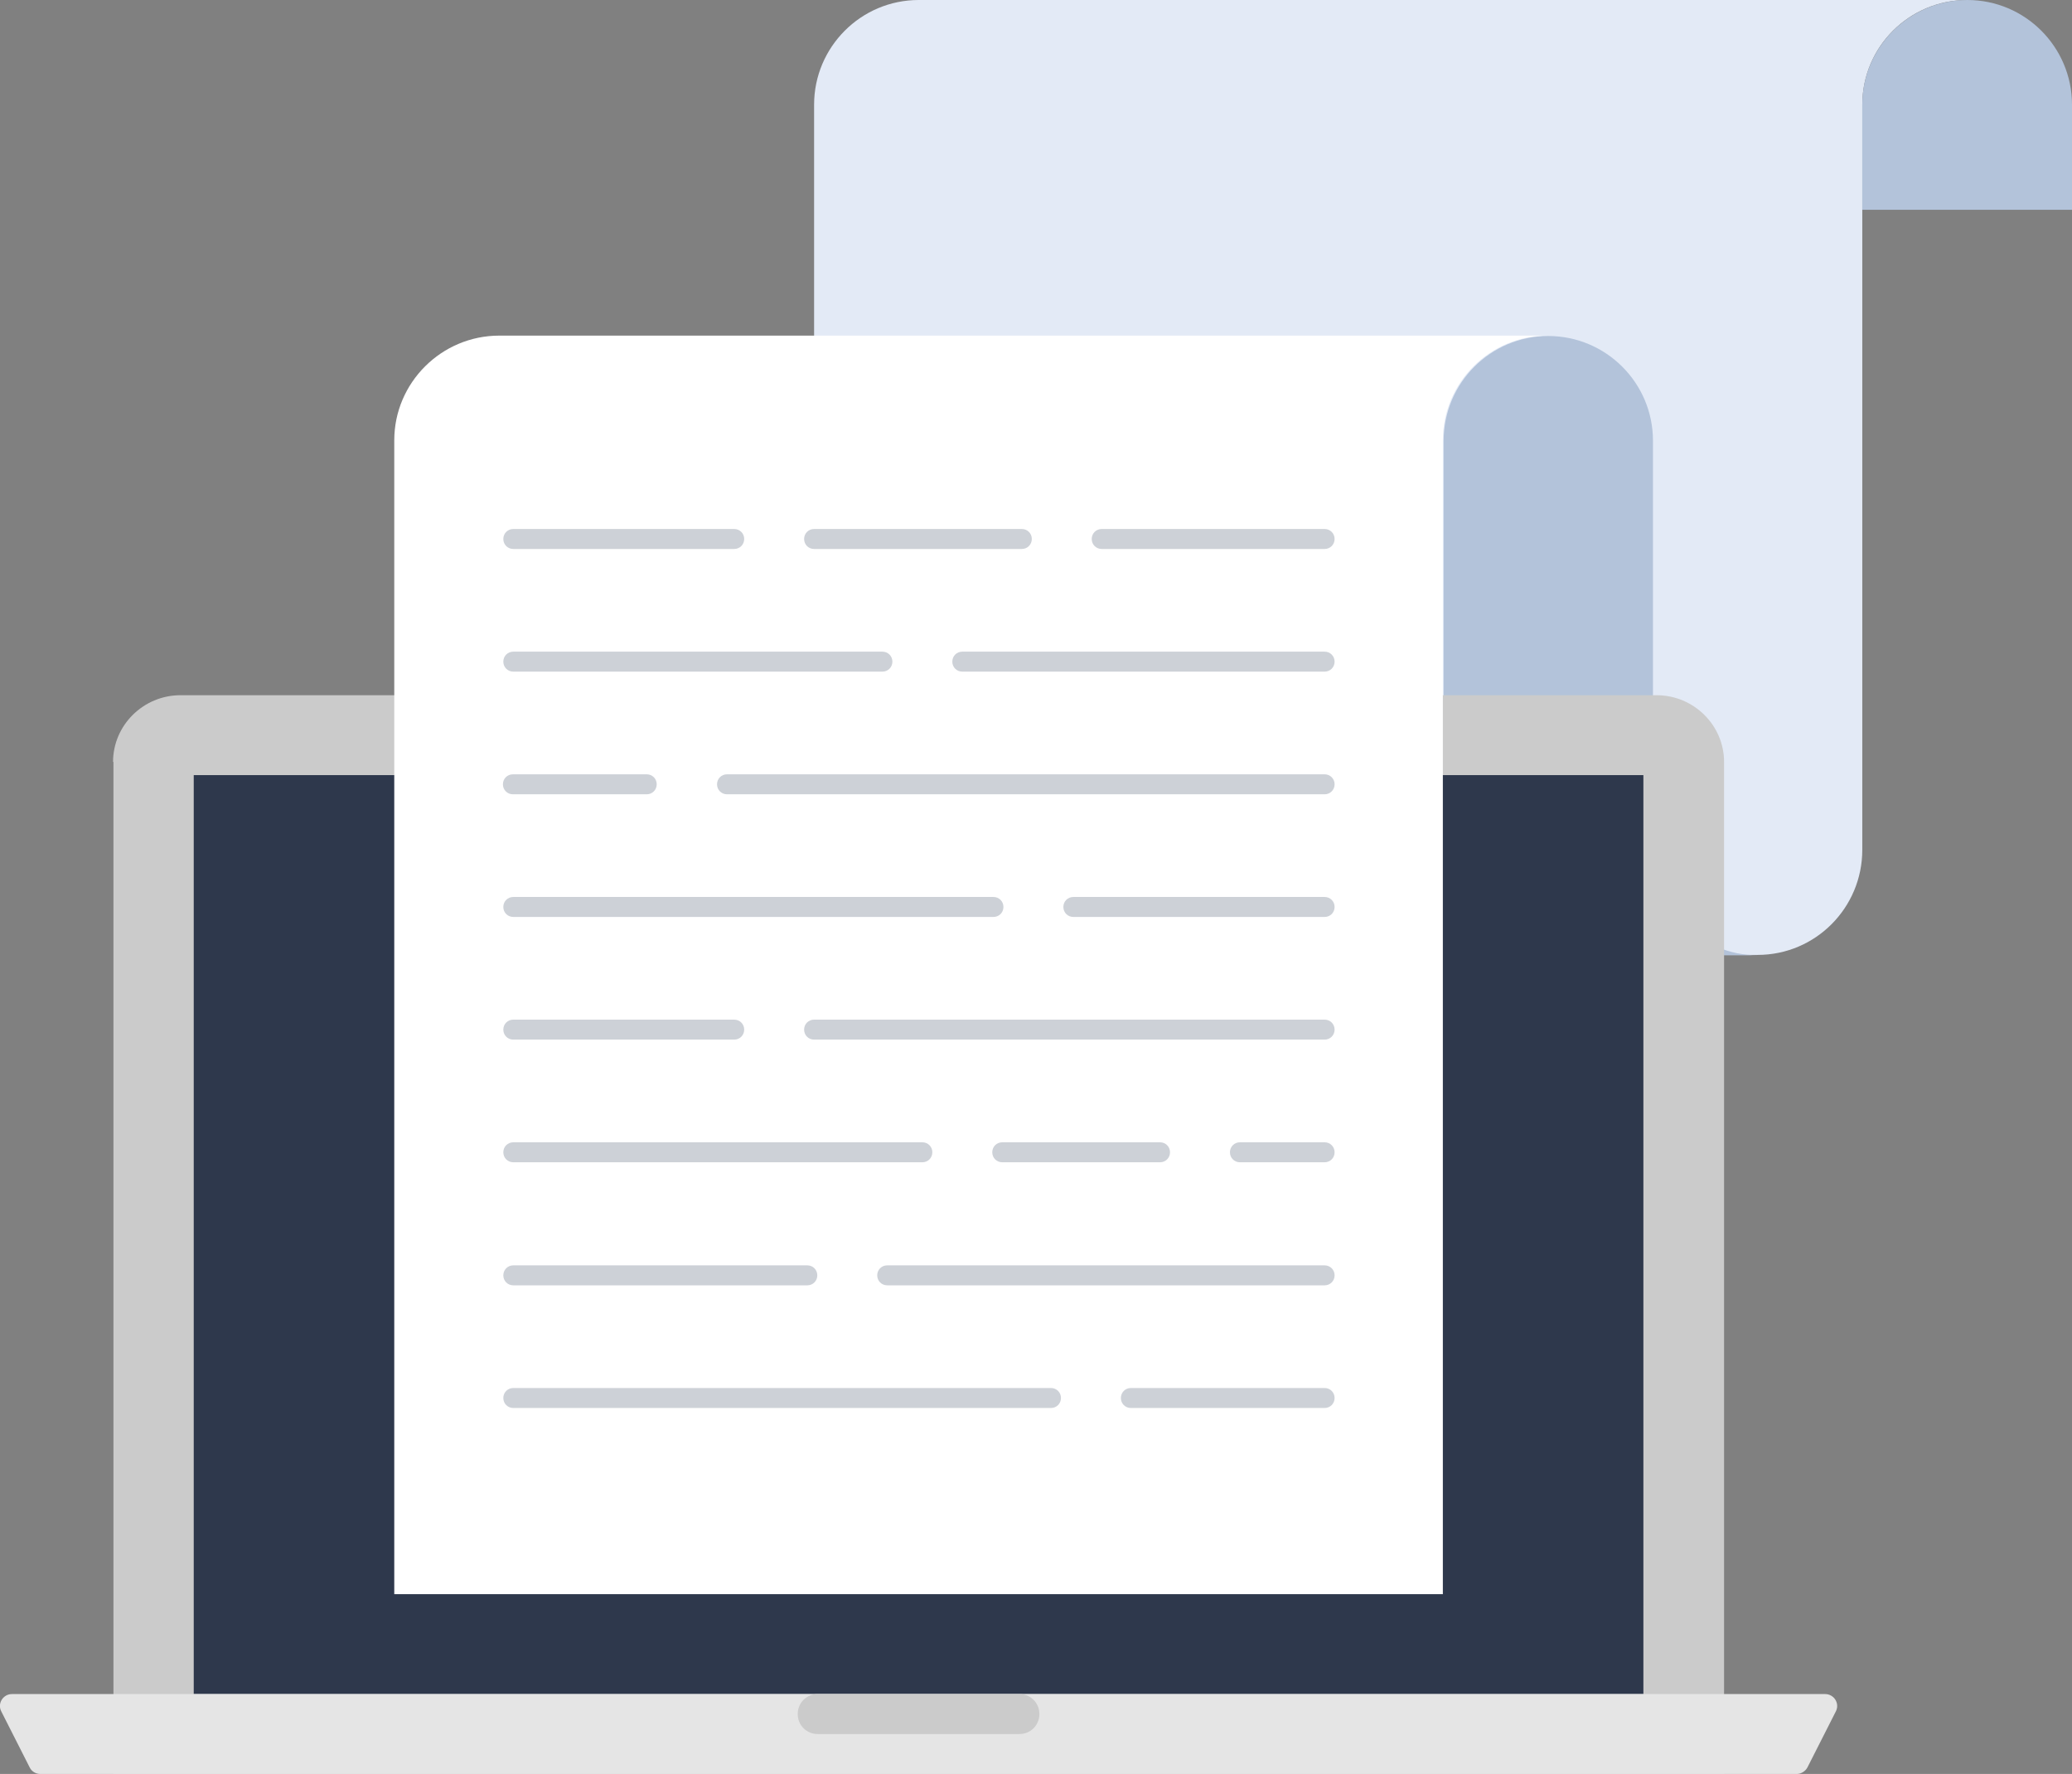
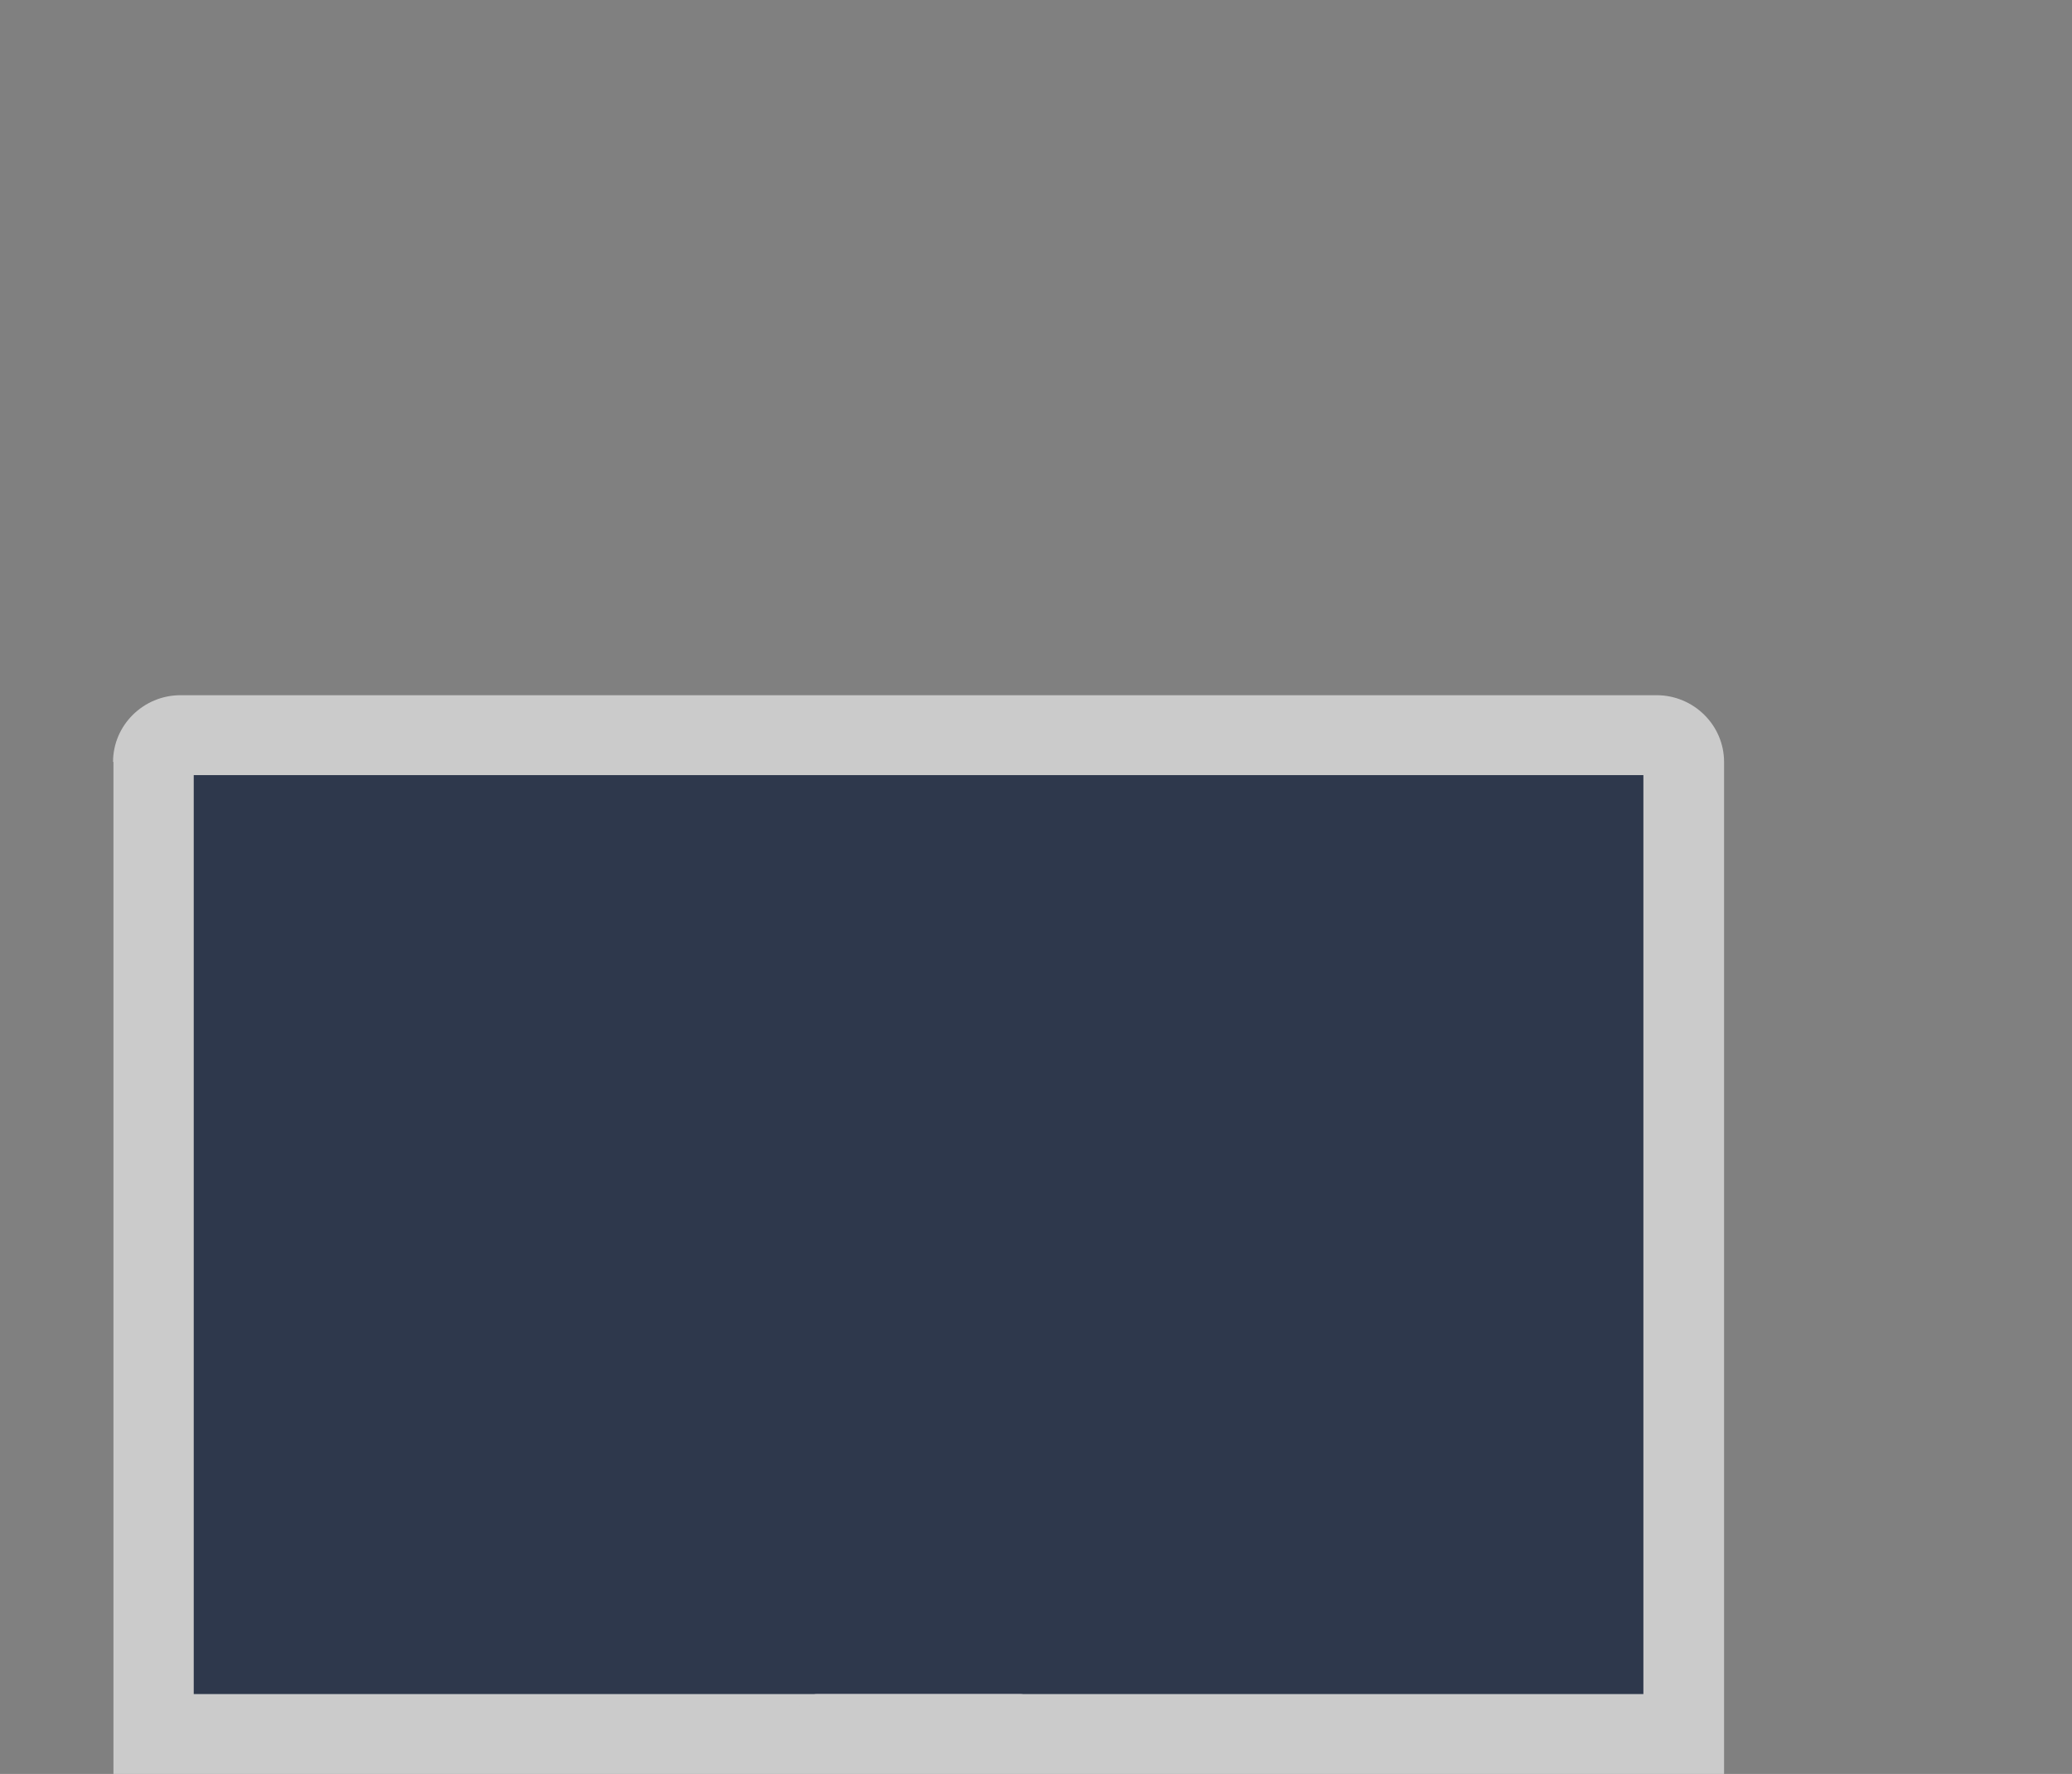
<svg xmlns="http://www.w3.org/2000/svg" id="_レイヤー_1" data-name="レイヤー_1" version="1.1" viewBox="0 0 518.7 444">
  <rect x="0" y="0" width="518.7" height="444" fill="#808080" stroke="none" />
  <defs>
    <style>.st6{fill:#cbcbcb}</style>
  </defs>
-   <path d="M492.5 0H230c-14.5 0-26.2 11.8-26.2 26.2V239H440c14.5 0 26.2-11.8 26.2-26.3V26.2C466.2 11.7 478 0 492.4 0Z" style="fill:#e3eaf6" />
-   <path d="M413.8 212.8V110.3c0-14.5-11.8-26.2-26.2-26.2-14.5 0-26.2 11.8-26.2 26.2v128.8h78.7c-14.5 0-26.2-11.7-26.2-26.2ZM492.5 0c14.5 0 26.2 11.8 26.2 26.2v26.3h-52.5V26.2C466.2 11.8 478 0 492.5 0" style="fill:#b3c3da" />
  <path d="M28.4 190.7V444h403.2V190.7c0-9.2-7.6-16.7-16.9-16.7H45.2c-9.3 0-16.9 7.5-16.9 16.7Z" class="st6" />
  <path d="M48.5 194h362.9v230H48.5z" style="fill:#2e384c" />
-   <path d="M449.9 444H10.1c-1.1 0-2.2-.6-2.7-1.7l-7.1-14c-1-2 .5-4.3 2.7-4.3h453.9c2.2 0 3.7 2.3 2.7 4.3l-7.1 14c-.5 1-1.6 1.7-2.7 1.7Z" style="fill:#e5e5e5" />
  <path d="M255.2 434h-50.5c-2.8 0-5-2.2-5-5s2.2-5 5-5h50.5c2.8 0 5 2.2 5 5s-2.2 5-5 5" class="st6" />
-   <path d="M387.5 84H125c-14.5 0-26.3 11.8-26.3 26.2V399h262.5V110.2c0-14.5 11.8-26.2 26.2-26.2Z" style="fill:#fff" />
-   <path d="M331.6 352.4h-48.5c-1.4 0-2.5-1.1-2.5-2.5s1.1-2.5 2.5-2.5h48.5c1.4 0 2.5 1.1 2.5 2.5s-1.1 2.5-2.5 2.5m-68.5 0H128.5c-1.4 0-2.5-1.1-2.5-2.5s1.1-2.5 2.5-2.5h134.6c1.4 0 2.5 1.1 2.5 2.5s-1.1 2.5-2.5 2.5m68.5-30.7H222.1c-1.4 0-2.5-1.1-2.5-2.5s1.1-2.5 2.5-2.5h109.5c1.4 0 2.5 1.1 2.5 2.5s-1.1 2.5-2.5 2.5m-129.5 0h-73.6c-1.4 0-2.5-1.1-2.5-2.5s1.1-2.5 2.5-2.5h73.6c1.4 0 2.5 1.1 2.5 2.5s-1.1 2.5-2.5 2.5m129.5-30.8h-21.2c-1.4 0-2.5-1.1-2.5-2.5s1.1-2.5 2.5-2.5h21.2c1.4 0 2.5 1.1 2.5 2.5s-1.1 2.5-2.5 2.5m-41.2 0h-39.5c-1.4 0-2.5-1.1-2.5-2.5s1.1-2.5 2.5-2.5h39.5c1.4 0 2.5 1.1 2.5 2.5s-1.1 2.5-2.5 2.5m-59.5 0H128.5c-1.4 0-2.5-1.1-2.5-2.5s1.1-2.5 2.5-2.5h102.4c1.4 0 2.5 1.1 2.5 2.5s-1.1 2.5-2.5 2.5m100.7-30.7H203.8c-1.4 0-2.5-1.1-2.5-2.5s1.1-2.5 2.5-2.5h127.8c1.4 0 2.5 1.1 2.5 2.5s-1.1 2.5-2.5 2.5m-147.8 0h-55.3c-1.4 0-2.5-1.1-2.5-2.5s1.1-2.5 2.5-2.5h55.3c1.4 0 2.5 1.1 2.5 2.5s-1.1 2.5-2.5 2.5m147.8-30.7h-62.9c-1.4 0-2.5-1.1-2.5-2.5s1.1-2.5 2.5-2.5h62.9c1.4 0 2.5 1.1 2.5 2.5s-1.1 2.5-2.5 2.5m-82.9 0H128.5c-1.4 0-2.5-1.1-2.5-2.5s1.1-2.5 2.5-2.5h120.2c1.4 0 2.5 1.1 2.5 2.5s-1.1 2.5-2.5 2.5m82.9-30.7H182c-1.4 0-2.5-1.1-2.5-2.5s1.1-2.5 2.5-2.5h149.6c1.4 0 2.5 1.1 2.5 2.5s-1.1 2.5-2.5 2.5m-169.7 0h-33.5c-1.4 0-2.5-1.1-2.5-2.5s1.1-2.5 2.5-2.5h33.5c1.4 0 2.5 1.1 2.5 2.5s-1.1 2.5-2.5 2.5m169.7-30.7h-90.7c-1.4 0-2.5-1.1-2.5-2.5s1.1-2.5 2.5-2.5h90.7c1.4 0 2.5 1.1 2.5 2.5s-1.1 2.5-2.5 2.5m-110.7 0h-92.4c-1.4 0-2.5-1.1-2.5-2.5s1.1-2.5 2.5-2.5h92.4c1.4 0 2.5 1.1 2.5 2.5s-1.1 2.5-2.5 2.5m110.7-30.7h-55.8c-1.4 0-2.5-1.1-2.5-2.5s1.1-2.5 2.5-2.5h55.8c1.4 0 2.5 1.1 2.5 2.5s-1.1 2.5-2.5 2.5m-75.8 0h-52c-1.4 0-2.5-1.1-2.5-2.5s1.1-2.5 2.5-2.5h52c1.4 0 2.5 1.1 2.5 2.5s-1.1 2.5-2.5 2.5m-72 0h-55.3c-1.4 0-2.5-1.1-2.5-2.5s1.1-2.5 2.5-2.5h55.3c1.4 0 2.5 1.1 2.5 2.5s-1.1 2.5-2.5 2.5" style="fill:#cdd1d7" />
</svg>